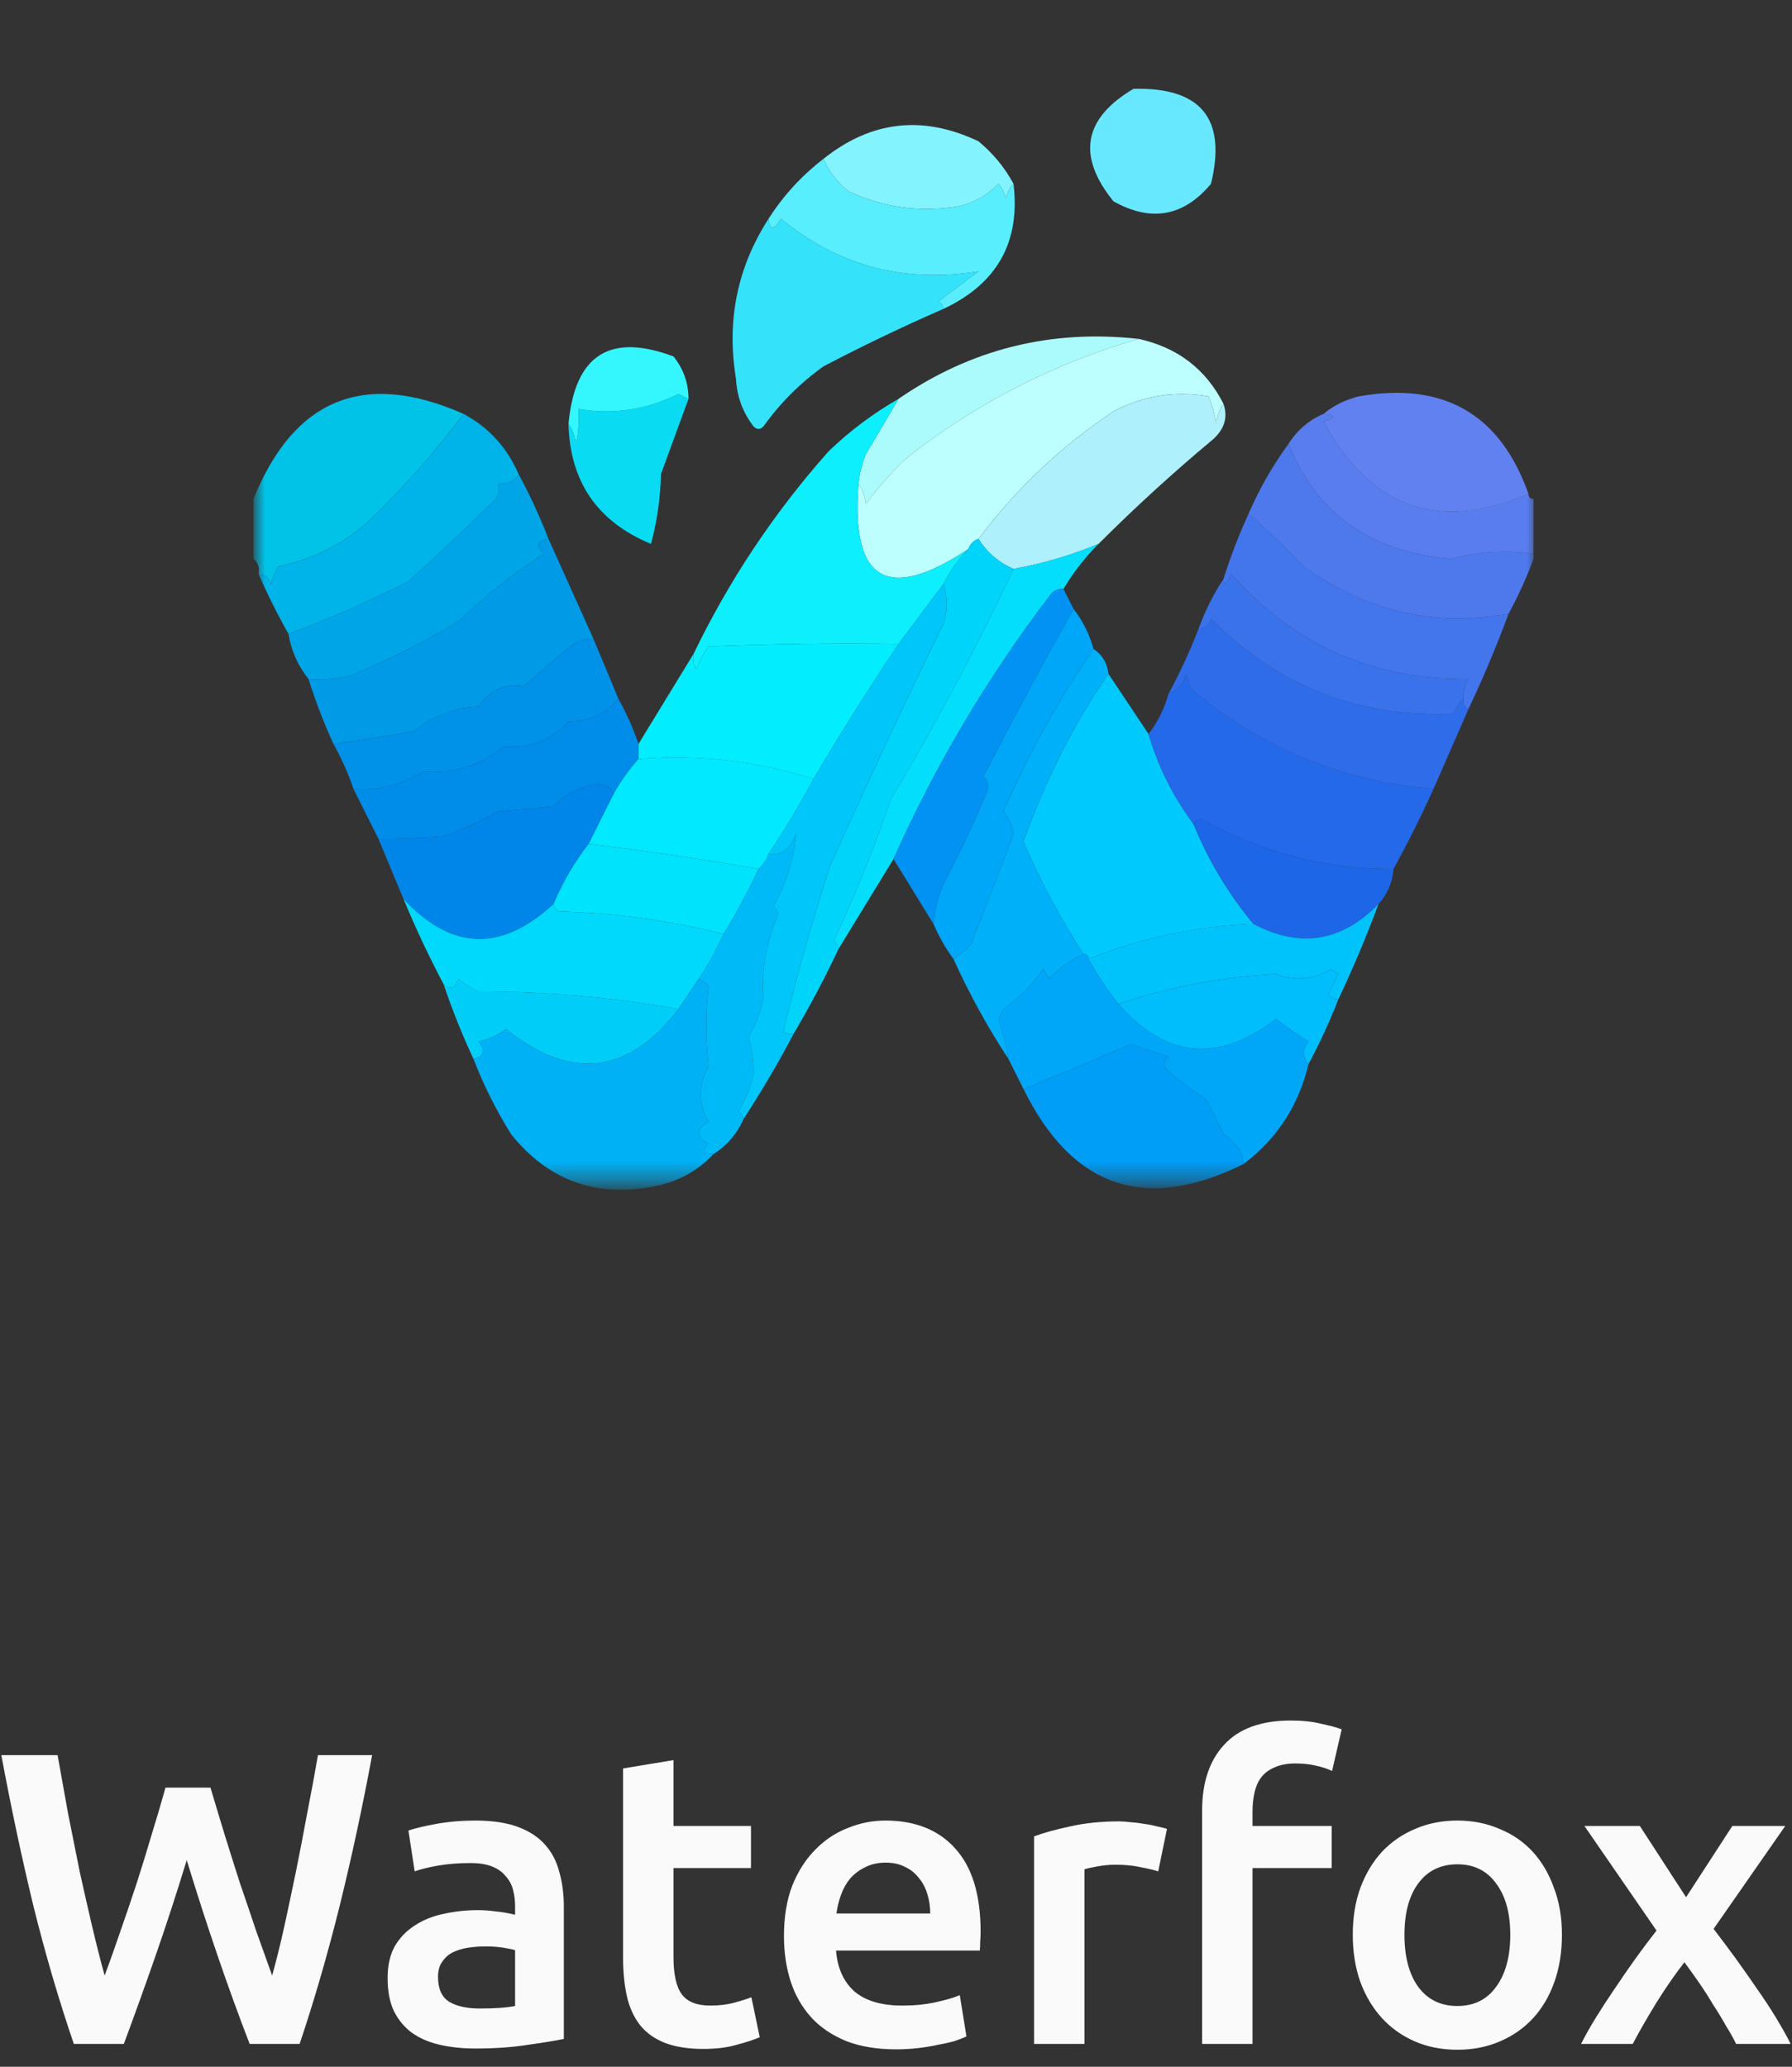
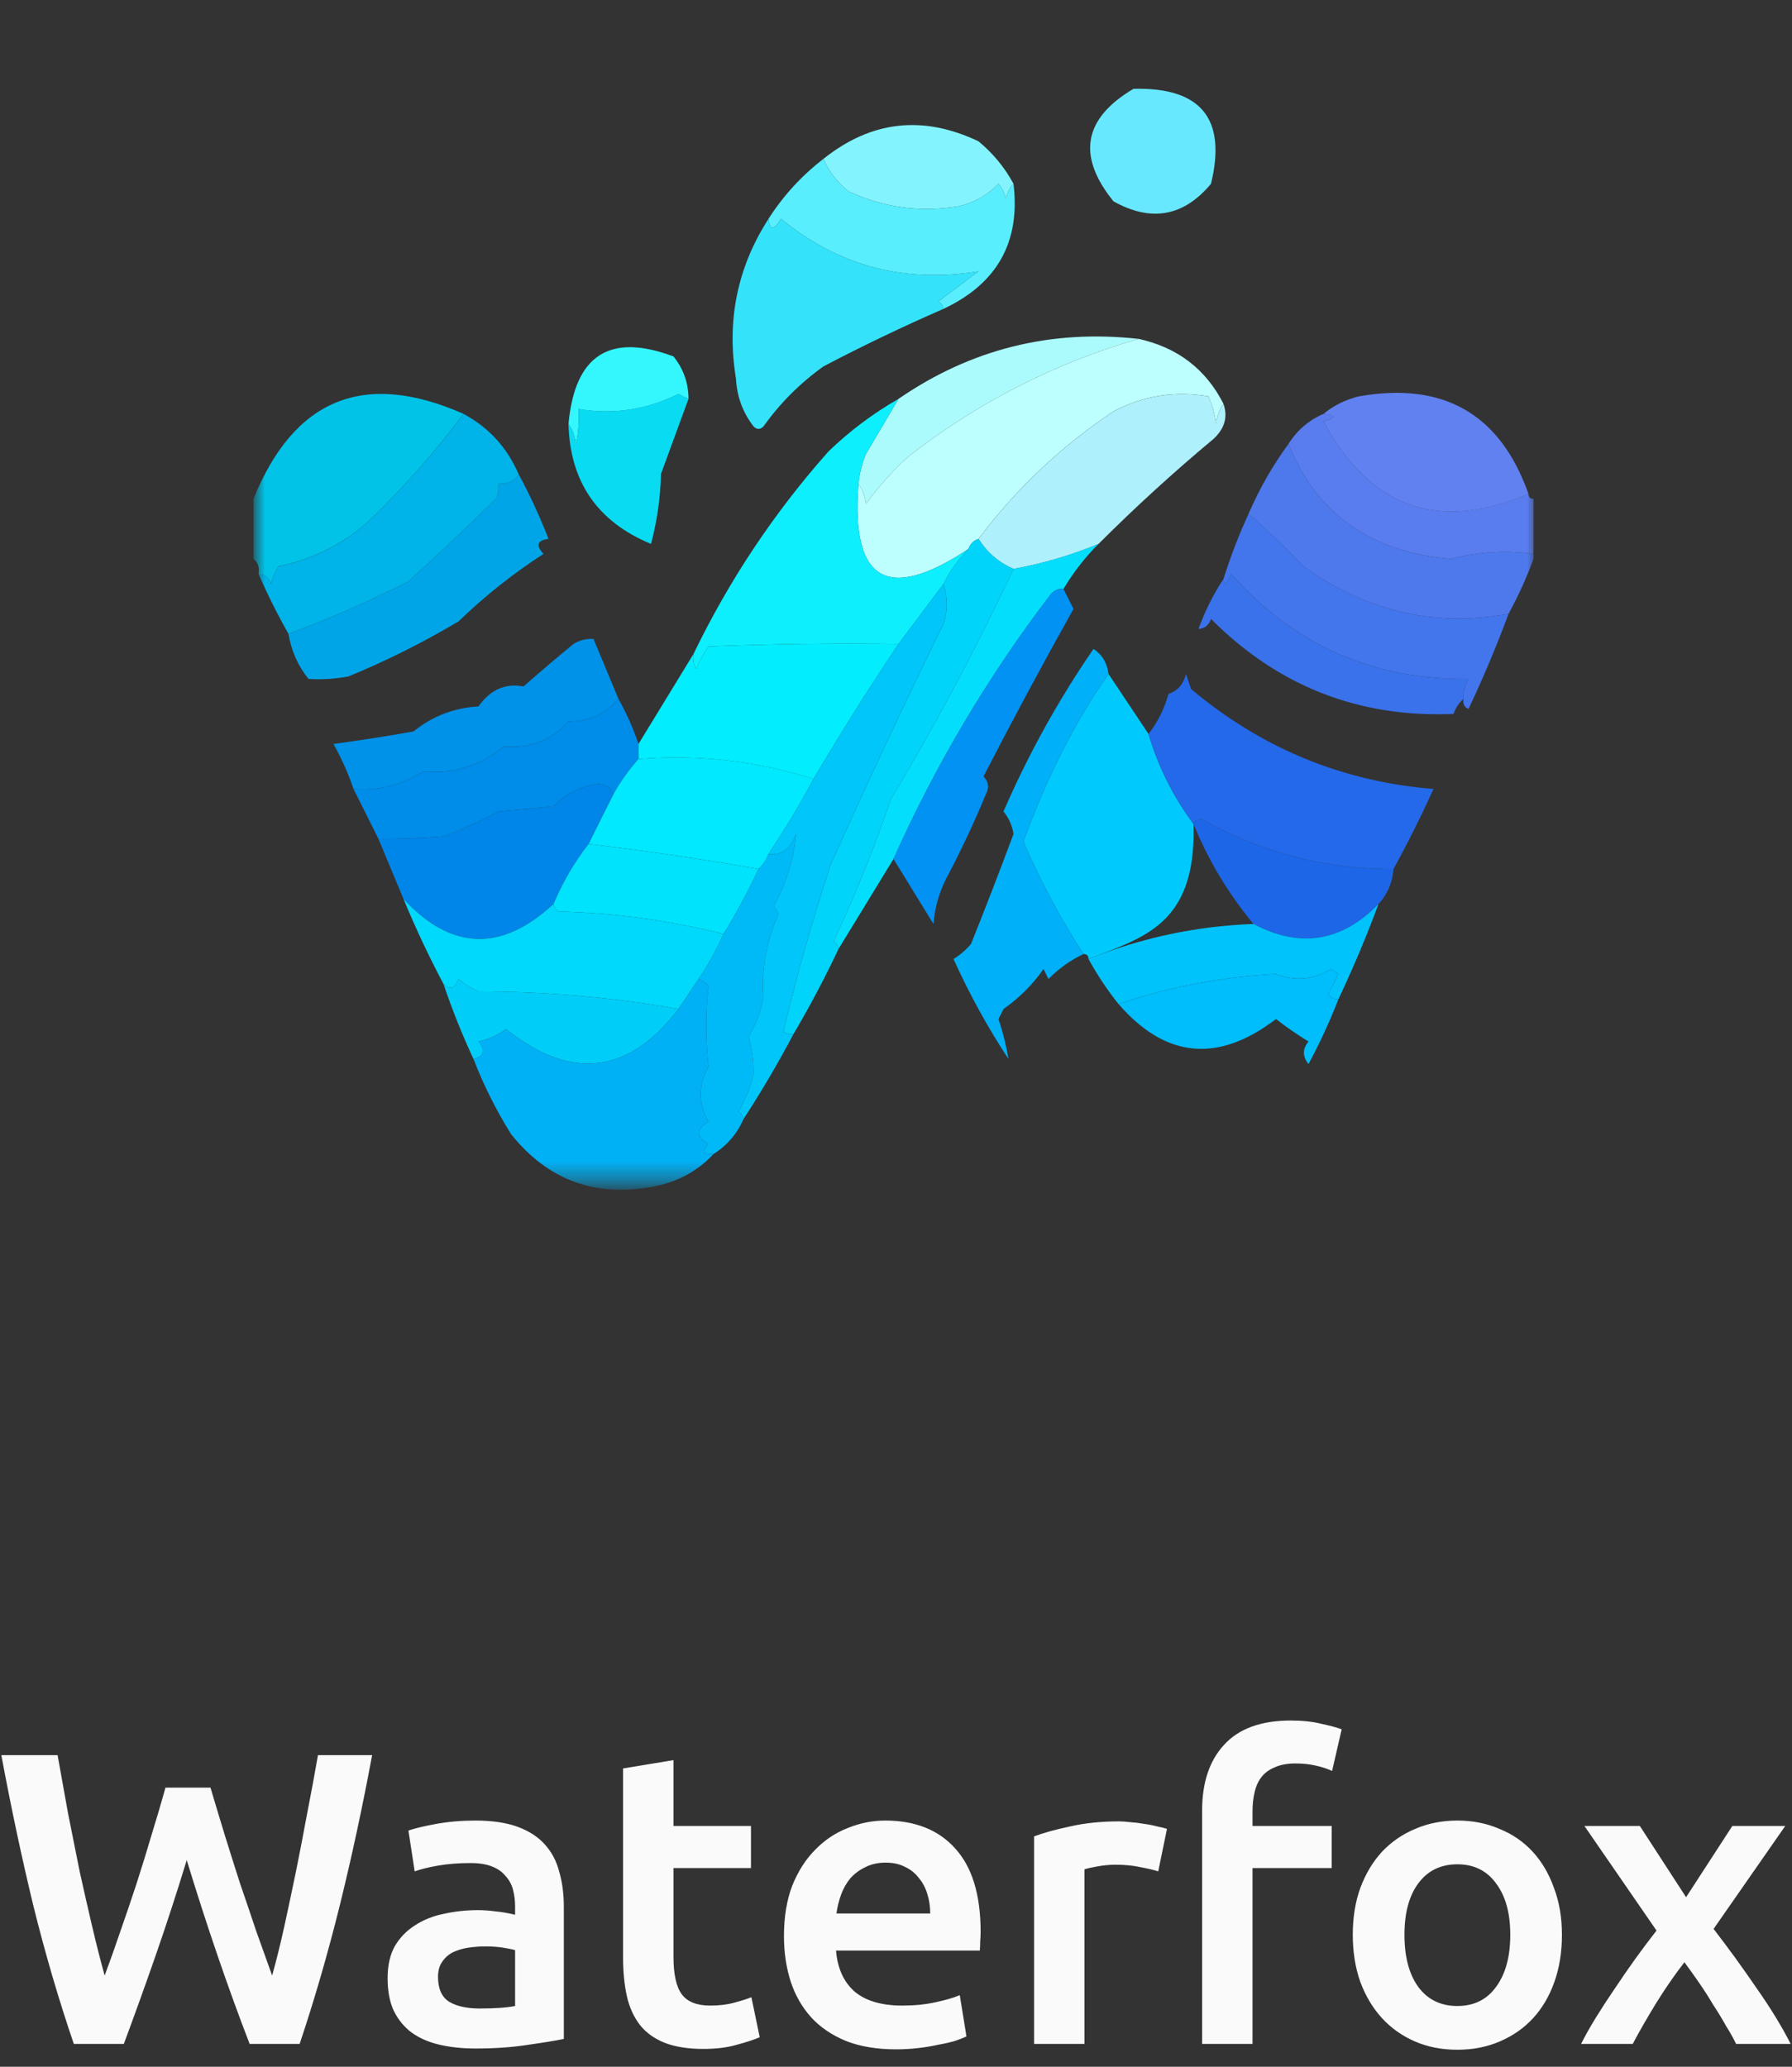
<svg xmlns="http://www.w3.org/2000/svg" width="98" height="113" viewBox="0 0 98 113" fill="none">
  <rect x="0" y="0" width="98" height="113" fill="#333333" stroke="none" />
  <mask id="mask0_9008_117274" style="mask-type:luminance" maskUnits="userSpaceOnUse" x="14" y="0" width="70" height="65">
    <path d="M84 0.07H14V64.602H84V0.07Z" fill="white" />
  </mask>
  <g mask="url(#mask0_9008_117274)">
    <path opacity="0.993" fill-rule="evenodd" clip-rule="evenodd" d="M55.426 10.051C55.216 10.259 55.079 10.533 55.016 10.871C54.947 10.564 54.811 10.29 54.605 10.051C54 10.673 53.271 11.083 52.418 11.281C50.321 11.627 48.316 11.353 46.402 10.461C45.789 9.977 45.334 9.384 45.035 8.684C47.648 6.599 50.473 6.28 53.512 7.727C54.311 8.387 54.949 9.162 55.426 10.051Z" fill="#84F5FE" />
    <path fill-rule="evenodd" clip-rule="evenodd" d="M61.988 4.856C65.68 4.763 67.093 6.495 66.226 10.051C64.729 11.839 62.952 12.158 60.894 11.008C58.883 8.528 59.248 6.477 61.988 4.856Z" fill="#68E8FE" />
    <path fill-rule="evenodd" clip-rule="evenodd" d="M45.035 8.684C45.334 9.384 45.789 9.977 46.402 10.461C48.316 11.353 50.321 11.627 52.418 11.281C53.271 11.083 54 10.672 54.605 10.051C54.811 10.29 54.947 10.564 55.016 10.871C55.079 10.533 55.216 10.259 55.426 10.051C55.811 13.228 54.535 15.507 51.598 16.887C51.567 16.718 51.476 16.581 51.324 16.477C52.053 15.93 52.782 15.383 53.512 14.836C49.465 15.504 45.864 14.547 42.711 11.965C42.33 12.605 42.102 12.605 42.027 11.965C42.836 10.7 43.839 9.606 45.035 8.684Z" fill="#58EEFE" />
    <path opacity="0.974" fill-rule="evenodd" clip-rule="evenodd" d="M42.028 11.965C42.103 12.605 42.331 12.605 42.711 11.965C45.865 14.547 49.465 15.504 53.512 14.836C52.783 15.383 52.054 15.93 51.324 16.477C51.476 16.581 51.568 16.718 51.598 16.887C49.374 17.856 47.186 18.904 45.035 20.031C43.759 20.943 42.665 22.037 41.754 23.312C41.572 23.495 41.39 23.495 41.207 23.312C40.62 22.548 40.301 21.683 40.25 20.715C39.725 17.536 40.317 14.619 42.028 11.965Z" fill="#35E8FF" />
    <path opacity="0.986" fill-rule="evenodd" clip-rule="evenodd" d="M62.262 18.528C57.66 19.864 53.468 22.006 49.684 24.953C48.813 25.742 48.038 26.608 47.359 27.551C47.302 27.125 47.165 26.76 46.949 26.457C47 25.893 47.137 25.346 47.359 24.817C47.958 23.799 48.551 22.796 49.137 21.809C53.086 19.09 57.461 17.996 62.262 18.528Z" fill="#ACFDFE" />
    <path opacity="0.997" fill-rule="evenodd" clip-rule="evenodd" d="M62.262 18.527C64.397 18.997 65.947 20.182 66.91 22.082C66.694 22.385 66.558 22.75 66.5 23.176C66.431 22.647 66.295 22.146 66.09 21.672C64.264 21.357 62.532 21.631 60.895 22.492C58.035 24.395 55.574 26.719 53.512 29.465C53.238 29.556 53.056 29.738 52.965 30.012C48.532 32.963 46.527 31.778 46.949 26.457C47.165 26.76 47.302 27.125 47.359 27.551C48.038 26.608 48.813 25.742 49.684 24.953C53.468 22.006 57.66 19.864 62.262 18.527Z" fill="#BDFEFE" />
    <path fill-rule="evenodd" clip-rule="evenodd" d="M37.652 21.813C37.475 21.73 37.292 21.639 37.105 21.54C35.359 22.408 33.536 22.682 31.637 22.36C31.681 23.005 31.636 23.643 31.5 24.274C31.442 23.848 31.306 23.484 31.09 23.18C31.433 19.411 33.347 18.18 36.832 19.489C37.378 20.17 37.651 20.945 37.652 21.813Z" fill="#34F6FD" />
    <path fill-rule="evenodd" clip-rule="evenodd" d="M25.348 22.627C23.808 24.692 22.076 26.652 20.152 28.505C18.738 29.76 17.097 30.58 15.23 30.966C15.042 31.258 14.905 31.577 14.82 31.923C14.706 31.58 14.478 31.398 14.137 31.377C14.202 31.024 14.111 30.75 13.863 30.556C13.863 29.463 13.863 28.369 13.863 27.275C16.093 21.785 19.922 20.236 25.348 22.627Z" fill="#01C3E8" />
    <path opacity="0.999" fill-rule="evenodd" clip-rule="evenodd" d="M83.59 27.007C78.669 29.106 74.932 27.785 72.379 23.042C73.089 22.829 73.089 22.693 72.379 22.632C72.924 22.177 73.562 21.858 74.293 21.675C78.941 20.852 82.04 22.63 83.59 27.007Z" fill="#6281F0" />
    <path fill-rule="evenodd" clip-rule="evenodd" d="M66.91 22.085C67.156 22.795 66.974 23.433 66.363 23.999C64.18 25.818 62.083 27.732 60.074 29.741C58.574 30.362 57.025 30.818 55.426 31.108C54.618 30.756 53.98 30.209 53.512 29.468C55.574 26.722 58.035 24.398 60.895 22.495C62.532 21.633 64.264 21.36 66.09 21.674C66.295 22.148 66.431 22.65 66.5 23.178C66.558 22.752 66.694 22.388 66.91 22.085Z" fill="#AEF0FC" />
    <path opacity="0.992" fill-rule="evenodd" clip-rule="evenodd" d="M72.379 22.629C73.089 22.689 73.089 22.826 72.379 23.039C74.931 27.781 78.668 29.103 83.59 27.004C83.59 27.186 83.681 27.277 83.863 27.277C83.863 28.28 83.863 29.282 83.863 30.285C82.368 30.073 80.864 30.165 79.352 30.559C74.952 30.185 71.99 28.089 70.465 24.269C70.94 23.52 71.579 22.973 72.379 22.629Z" fill="#5A7EEF" />
    <path opacity="0.995" fill-rule="evenodd" clip-rule="evenodd" d="M25.348 22.629C26.724 23.368 27.727 24.461 28.355 25.91C28.21 26.264 27.846 26.447 27.262 26.457C27.303 26.745 27.257 27.018 27.125 27.277C25.563 28.796 23.968 30.3 22.34 31.789C20.23 32.863 18.043 33.82 15.777 34.66C15.182 33.611 14.635 32.517 14.137 31.379C14.478 31.4 14.706 31.582 14.82 31.926C14.905 31.58 15.042 31.26 15.23 30.969C17.097 30.582 18.738 29.762 20.152 28.508C22.076 26.654 23.808 24.695 25.348 22.629Z" fill="#00B4E9" />
    <path opacity="0.941" fill-rule="evenodd" clip-rule="evenodd" d="M37.652 21.809C37.155 23.17 36.654 24.537 36.148 25.91C36.116 27.218 35.934 28.494 35.602 29.738C32.673 28.529 31.169 26.341 31.09 23.176C31.306 23.479 31.442 23.843 31.5 24.27C31.636 23.638 31.681 23 31.637 22.355C33.536 22.677 35.359 22.404 37.105 21.535C37.292 21.634 37.475 21.726 37.652 21.809Z" fill="#07E5FE" />
    <path opacity="0.996" fill-rule="evenodd" clip-rule="evenodd" d="M70.465 24.27C71.99 28.089 74.952 30.185 79.352 30.559C80.864 30.165 82.368 30.073 83.863 30.285C83.863 30.376 83.863 30.468 83.863 30.559C83.484 31.591 83.028 32.593 82.496 33.566C78.455 34.297 74.718 33.431 71.285 30.969C70.305 29.94 69.302 28.983 68.277 28.098C68.872 26.723 69.602 25.447 70.465 24.27Z" fill="#4F7AEE" />
    <path opacity="0.99" fill-rule="evenodd" clip-rule="evenodd" d="M28.355 25.91C28.977 27.062 29.524 28.247 29.996 29.465C29.379 29.54 29.287 29.814 29.723 30.285C28.051 31.365 26.501 32.596 25.074 33.977C23.145 35.123 21.14 36.126 19.059 36.984C18.335 37.12 17.606 37.166 16.871 37.121C16.299 36.413 15.934 35.593 15.777 34.66C18.043 33.821 20.23 32.864 22.34 31.789C23.968 30.3 25.563 28.796 27.125 27.277C27.257 27.018 27.303 26.745 27.262 26.457C27.846 26.447 28.21 26.264 28.355 25.91Z" fill="#00A7E9" />
    <path opacity="0.994" fill-rule="evenodd" clip-rule="evenodd" d="M49.138 21.809C48.552 22.796 47.96 23.799 47.361 24.816C47.138 25.346 47.002 25.893 46.951 26.457C46.528 31.778 48.533 32.963 52.966 30.012C52.404 30.574 51.949 31.212 51.599 31.926C50.782 33.009 49.962 34.103 49.138 35.207C45.673 35.161 42.21 35.207 38.747 35.344C38.485 35.732 38.257 36.142 38.064 36.574C37.932 36.315 37.886 36.042 37.927 35.754C39.877 31.717 42.337 28.026 45.31 24.68C46.475 23.558 47.751 22.601 49.138 21.809Z" fill="#0EF0FE" />
    <path fill-rule="evenodd" clip-rule="evenodd" d="M68.279 28.098C69.304 28.983 70.306 29.94 71.286 30.969C74.72 33.431 78.456 34.297 82.497 33.566C81.843 35.331 81.114 37.063 80.31 38.762C80.081 38.668 79.989 38.486 80.036 38.215C80.015 37.824 80.106 37.459 80.31 37.121C75.09 37.176 70.76 35.262 67.322 31.379C67.231 31.561 67.139 31.744 67.048 31.926C66.939 31.863 66.894 31.772 66.911 31.652C67.291 30.437 67.747 29.252 68.279 28.098Z" fill="#4375ED" />
    <path opacity="0.992" fill-rule="evenodd" clip-rule="evenodd" d="M53.512 29.465C53.98 30.207 54.618 30.753 55.426 31.105C53.421 35.386 51.188 39.579 48.727 43.684C47.825 46.33 46.776 48.928 45.582 51.477C45.734 51.581 45.825 51.718 45.855 51.887C45.108 53.472 44.288 55.022 43.395 56.535C43.193 56.571 43.01 56.525 42.848 56.398C43.574 53.32 44.44 50.267 45.445 47.238C47.416 42.835 49.466 38.46 51.598 34.113C51.839 33.42 51.839 32.691 51.598 31.926C51.947 31.212 52.403 30.574 52.965 30.012C53.056 29.738 53.238 29.556 53.512 29.465Z" fill="#02D5FC" />
    <path fill-rule="evenodd" clip-rule="evenodd" d="M60.074 29.738C59.332 30.48 58.694 31.301 58.16 32.199C57.888 32.176 57.66 32.267 57.477 32.473C54.043 36.969 51.172 41.8 48.863 46.965C47.861 48.605 46.858 50.246 45.855 51.887C45.825 51.718 45.734 51.581 45.582 51.477C46.776 48.928 47.825 46.33 48.727 43.684C51.188 39.579 53.421 35.386 55.426 31.105C57.025 30.815 58.574 30.36 60.074 29.738Z" fill="#04DEFD" />
    <path fill-rule="evenodd" clip-rule="evenodd" d="M80.035 38.215C79.791 38.423 79.609 38.696 79.488 39.035C74.313 39.251 69.892 37.519 66.227 33.84C66.112 34.183 65.885 34.366 65.543 34.387C65.898 33.407 66.353 32.496 66.91 31.652C66.892 31.772 66.938 31.863 67.047 31.926C67.138 31.743 67.229 31.561 67.32 31.379C70.759 35.262 75.088 37.176 80.309 37.121C80.105 37.459 80.013 37.824 80.035 38.215Z" fill="#3A72EB" />
-     <path opacity="0.991" fill-rule="evenodd" clip-rule="evenodd" d="M29.996 29.465C30.816 31.288 31.637 33.111 32.457 34.934C32.066 34.912 31.701 35.003 31.363 35.207C30.45 35.958 29.538 36.732 28.629 37.531C27.632 37.343 26.812 37.707 26.168 38.625C24.834 38.699 23.649 39.155 22.613 39.992C21.155 40.251 19.697 40.479 18.238 40.676C17.707 39.521 17.251 38.336 16.871 37.121C17.606 37.166 18.335 37.12 19.059 36.984C21.14 36.126 23.145 35.123 25.074 33.977C26.501 32.596 28.051 31.365 29.723 30.285C29.287 29.814 29.379 29.54 29.996 29.465Z" fill="#009BE9" />
    <path opacity="0.993" fill-rule="evenodd" clip-rule="evenodd" d="M32.457 34.934C32.912 36.026 33.368 37.12 33.824 38.215C33.138 39.047 32.226 39.457 31.09 39.445C30.151 40.489 28.966 40.945 27.535 40.812C26.288 41.871 24.83 42.327 23.16 42.179C21.943 42.938 20.667 43.258 19.332 43.137C19.042 42.283 18.677 41.463 18.238 40.676C19.697 40.479 21.155 40.251 22.613 39.992C23.649 39.155 24.834 38.699 26.168 38.625C26.812 37.707 27.632 37.343 28.629 37.531C29.538 36.732 30.45 35.958 31.363 35.207C31.701 35.003 32.066 34.912 32.457 34.934Z" fill="#0092E9" />
    <path opacity="0.993" fill-rule="evenodd" clip-rule="evenodd" d="M49.137 35.208C47.519 37.623 45.969 40.084 44.488 42.591C41.383 41.603 38.193 41.238 34.918 41.497C34.918 41.224 34.918 40.95 34.918 40.677C35.92 39.036 36.923 37.395 37.926 35.755C37.885 36.043 37.931 36.316 38.062 36.575C38.256 36.143 38.483 35.733 38.746 35.345C42.208 35.208 45.672 35.162 49.137 35.208Z" fill="#03EEFE" />
-     <path opacity="0.995" fill-rule="evenodd" clip-rule="evenodd" d="M80.035 38.215C79.988 38.486 80.079 38.668 80.309 38.762C79.671 40.219 79.033 41.677 78.394 43.137C73.407 42.734 68.987 40.911 65.133 37.668C65.042 37.395 64.951 37.121 64.859 36.848C64.723 37.407 64.404 37.771 63.902 37.941C64.524 36.789 65.071 35.604 65.543 34.387C65.885 34.366 66.112 34.183 66.227 33.84C69.892 37.519 74.313 39.251 79.488 39.035C79.609 38.696 79.791 38.423 80.035 38.215Z" fill="#306DEA" />
    <path opacity="0.997" fill-rule="evenodd" clip-rule="evenodd" d="M33.824 38.215C34.263 39.002 34.628 39.822 34.918 40.676C34.918 40.949 34.918 41.223 34.918 41.496C34.395 42.086 33.94 42.724 33.551 43.41C33.422 43.084 33.149 42.902 32.73 42.863C31.764 42.982 30.943 43.392 30.27 44.094C29.267 44.185 28.264 44.276 27.262 44.367C26.3 44.893 25.297 45.349 24.254 45.734C23.014 45.826 21.829 45.871 20.699 45.871C20.252 44.977 19.797 44.066 19.332 43.137C20.667 43.258 21.943 42.938 23.16 42.18C24.83 42.327 26.288 41.871 27.535 40.812C28.966 40.945 30.151 40.49 31.09 39.445C32.226 39.457 33.138 39.047 33.824 38.215Z" fill="#008CE9" />
-     <path fill-rule="evenodd" clip-rule="evenodd" d="M60.621 36.848C61.35 37.941 62.079 39.035 62.809 40.129C63.338 41.917 64.158 43.557 65.269 45.051C66.085 47.047 67.179 48.87 68.551 50.52C65.445 50.63 62.438 51.269 59.527 52.434C59.527 52.251 59.436 52.16 59.254 52.16C57.979 50.2 56.885 48.149 55.973 46.008C57.21 42.573 58.759 39.52 60.621 36.848Z" fill="#00CAFD" />
+     <path fill-rule="evenodd" clip-rule="evenodd" d="M60.621 36.848C61.35 37.941 62.079 39.035 62.809 40.129C63.338 41.917 64.158 43.557 65.269 45.051C65.445 50.63 62.438 51.269 59.527 52.434C59.527 52.251 59.436 52.16 59.254 52.16C57.979 50.2 56.885 48.149 55.973 46.008C57.21 42.573 58.759 39.52 60.621 36.848Z" fill="#00CAFD" />
    <path fill-rule="evenodd" clip-rule="evenodd" d="M58.16 32.2C58.342 32.564 58.525 32.929 58.707 33.293C57.019 36.308 55.378 39.361 53.785 42.453C54.063 42.74 54.109 43.059 53.922 43.41C53.263 45.001 52.534 46.551 51.734 48.059C51.343 48.839 51.116 49.659 51.051 50.52C50.321 49.335 49.592 48.15 48.863 46.965C51.172 41.8 54.043 36.97 57.476 32.473C57.66 32.267 57.888 32.176 58.16 32.2Z" fill="#0192F3" />
    <path fill-rule="evenodd" clip-rule="evenodd" d="M78.394 43.137C77.714 44.639 76.985 46.097 76.207 47.512C72.494 47.529 68.985 46.617 65.68 44.777C65.47 44.797 65.334 44.888 65.269 45.051C64.158 43.557 63.338 41.917 62.809 40.129C63.312 39.487 63.676 38.758 63.902 37.941C64.404 37.771 64.723 37.407 64.859 36.848C64.95 37.121 65.042 37.395 65.133 37.668C68.987 40.911 73.407 42.734 78.394 43.137Z" fill="#2469E9" />
    <path fill-rule="evenodd" clip-rule="evenodd" d="M44.488 42.589C43.737 44.002 42.916 45.369 42.027 46.691C41.909 47.021 41.727 47.295 41.48 47.511C38.358 46.962 35.259 46.506 32.184 46.144C32.631 45.237 33.087 44.325 33.551 43.409C33.939 42.723 34.395 42.085 34.918 41.495C38.193 41.237 41.383 41.601 44.488 42.589Z" fill="#00E9FE" />
    <path opacity="0.997" fill-rule="evenodd" clip-rule="evenodd" d="M33.551 43.41C33.087 44.326 32.631 45.237 32.184 46.144C31.409 47.146 30.77 48.24 30.27 49.426C27.419 52.064 24.684 51.973 22.066 49.152C21.611 48.06 21.155 46.966 20.699 45.871C21.829 45.871 23.014 45.826 24.254 45.734C25.297 45.349 26.3 44.893 27.262 44.367C28.264 44.276 29.267 44.185 30.27 44.094C30.943 43.392 31.764 42.982 32.73 42.863C33.149 42.902 33.422 43.084 33.551 43.41Z" fill="#0086E8" />
-     <path fill-rule="evenodd" clip-rule="evenodd" d="M58.707 33.293C59.21 33.935 59.575 34.664 59.801 35.48C57.88 38.271 56.24 41.234 54.879 44.367C55.172 44.726 55.355 45.136 55.426 45.598C54.681 47.603 53.906 49.608 53.101 51.613C52.817 51.944 52.498 52.218 52.144 52.434C51.715 51.85 51.35 51.212 51.051 50.52C51.116 49.659 51.343 48.839 51.734 48.059C52.534 46.551 53.263 45.001 53.922 43.41C54.109 43.059 54.063 42.74 53.785 42.453C55.378 39.361 57.019 36.307 58.707 33.293Z" fill="#00A6F7" />
    <path opacity="0.996" fill-rule="evenodd" clip-rule="evenodd" d="M76.207 47.512C76.15 48.261 75.877 48.899 75.387 49.426C73.376 51.495 71.097 51.86 68.551 50.52C67.179 48.87 66.085 47.047 65.269 45.051C65.334 44.888 65.471 44.797 65.68 44.777C68.985 46.617 72.494 47.529 76.207 47.512Z" fill="#1D67E8" />
    <path opacity="0.989" fill-rule="evenodd" clip-rule="evenodd" d="M59.801 35.48C60.279 35.797 60.553 36.253 60.621 36.848C58.759 39.52 57.21 42.573 55.973 46.008C56.885 48.149 57.979 50.2 59.254 52.16C58.539 52.5 57.901 52.956 57.34 53.527C57.249 53.345 57.157 53.163 57.066 52.98C56.481 53.827 55.752 54.556 54.879 55.168C54.788 55.35 54.697 55.532 54.605 55.715C54.846 56.434 55.028 57.163 55.152 57.902C54.012 56.169 53.009 54.346 52.145 52.434C52.498 52.218 52.818 51.944 53.102 51.613C53.906 49.608 54.681 47.603 55.426 45.598C55.355 45.136 55.172 44.726 54.879 44.367C56.24 41.234 57.88 38.271 59.801 35.48Z" fill="#00B2FA" />
    <path fill-rule="evenodd" clip-rule="evenodd" d="M32.184 46.145C35.259 46.507 38.358 46.963 41.48 47.512C40.915 48.733 40.277 49.918 39.566 51.066C36.618 50.322 33.61 49.912 30.543 49.836C30.391 49.731 30.3 49.594 30.27 49.426C30.77 48.24 31.409 47.147 32.184 46.145Z" fill="#00E3FC" />
    <path fill-rule="evenodd" clip-rule="evenodd" d="M40.66 61.184C40.31 61.989 39.763 62.628 39.02 63.098C38.432 63.128 38.341 62.946 38.746 62.551C38.05 62.158 38.05 61.748 38.746 61.32C38.175 60.344 38.175 59.342 38.746 58.312C38.582 56.782 38.582 55.323 38.746 53.938C38.597 53.742 38.415 53.605 38.199 53.527C38.724 52.751 39.18 51.931 39.566 51.066C40.277 49.918 40.915 48.733 41.481 47.512C41.727 47.296 41.909 47.022 42.027 46.691C42.729 46.786 43.23 46.421 43.531 45.598C43.402 46.989 42.992 48.31 42.301 49.562C42.426 49.676 42.517 49.812 42.574 49.973C41.919 51.446 41.645 52.95 41.754 54.484C41.624 55.277 41.35 56.006 40.934 56.672C41.137 57.375 41.229 58.059 41.207 58.723C41.037 59.452 40.763 60.136 40.387 60.773C40.539 60.878 40.63 61.015 40.66 61.184Z" fill="#00BAF7" />
    <path fill-rule="evenodd" clip-rule="evenodd" d="M51.598 31.926C51.839 32.691 51.839 33.42 51.598 34.113C49.466 38.46 47.416 42.835 45.445 47.238C44.44 50.267 43.574 53.32 42.848 56.398C43.01 56.525 43.193 56.571 43.395 56.535C42.548 58.139 41.637 59.689 40.66 61.184C40.63 61.015 40.539 60.878 40.387 60.773C40.763 60.136 41.037 59.452 41.207 58.723C41.229 58.058 41.137 57.375 40.934 56.672C41.35 56.006 41.624 55.277 41.754 54.484C41.645 52.95 41.919 51.446 42.574 49.973C42.517 49.812 42.426 49.676 42.301 49.562C42.992 48.31 43.402 46.989 43.531 45.598C43.23 46.421 42.729 46.786 42.027 46.691C42.917 45.37 43.737 44.002 44.488 42.59C45.97 40.083 47.519 37.622 49.137 35.207C49.96 34.103 50.781 33.009 51.598 31.926Z" fill="#00C6F9" />
    <path opacity="0.995" fill-rule="evenodd" clip-rule="evenodd" d="M75.387 49.426C74.734 51.187 74.005 52.919 73.199 54.621C72.96 54.657 72.777 54.566 72.652 54.348C72.835 53.983 73.017 53.618 73.199 53.254C73.062 53.163 72.926 53.071 72.789 52.98C71.834 53.567 70.831 53.658 69.781 53.254C66.837 53.403 63.966 53.95 61.168 54.894C60.557 54.131 60.01 53.311 59.527 52.434C62.438 51.268 65.445 50.63 68.551 50.519C71.097 51.86 73.376 51.495 75.387 49.426Z" fill="#01C4FD" />
    <path fill-rule="evenodd" clip-rule="evenodd" d="M22.066 49.152C24.684 51.973 27.419 52.064 30.27 49.426C30.3 49.594 30.391 49.731 30.543 49.836C33.61 49.912 36.618 50.322 39.566 51.066C39.18 51.931 38.724 52.751 38.199 53.527C37.835 54.074 37.47 54.621 37.105 55.168C33.495 54.529 29.85 54.21 26.168 54.211C25.767 54.037 25.402 53.809 25.074 53.527C24.879 54.056 24.606 54.148 24.254 53.801C23.459 52.302 22.73 50.752 22.066 49.152Z" fill="#00D9FC" />
    <path opacity="0.997" fill-rule="evenodd" clip-rule="evenodd" d="M73.199 54.621C72.718 55.856 72.171 57.041 71.559 58.176C71.223 57.763 71.223 57.353 71.559 56.945C70.942 56.569 70.35 56.159 69.781 55.715C66.614 58.137 63.743 57.864 61.168 54.895C63.966 53.95 66.837 53.403 69.781 53.254C70.831 53.658 71.834 53.567 72.789 52.98C72.926 53.072 73.062 53.163 73.199 53.254C73.017 53.618 72.835 53.983 72.652 54.348C72.777 54.566 72.96 54.657 73.199 54.621Z" fill="#00BDFC" />
    <path opacity="0.987" fill-rule="evenodd" clip-rule="evenodd" d="M37.105 55.168C34.373 58.741 31.229 59.106 27.672 56.262C27.226 56.593 26.725 56.821 26.168 56.945C26.574 57.425 26.483 57.745 25.895 57.902C25.272 56.566 24.725 55.199 24.254 53.801C24.606 54.148 24.879 54.056 25.074 53.527C25.402 53.809 25.767 54.037 26.168 54.211C29.85 54.21 33.495 54.529 37.105 55.168Z" fill="#00CFFA" />
    <path opacity="0.996" fill-rule="evenodd" clip-rule="evenodd" d="M38.199 53.527C38.415 53.605 38.597 53.742 38.746 53.938C38.582 55.323 38.582 56.782 38.746 58.312C38.175 59.342 38.175 60.344 38.746 61.32C38.05 61.748 38.05 62.158 38.746 62.551C38.341 62.946 38.432 63.128 39.02 63.098C38.141 64.039 37.047 64.631 35.738 64.875C32.556 65.481 29.958 64.525 27.945 62.004C27.131 60.698 26.447 59.331 25.895 57.902C26.483 57.745 26.574 57.425 26.168 56.945C26.725 56.821 27.226 56.593 27.672 56.262C31.229 59.106 34.373 58.741 37.105 55.168C37.47 54.621 37.835 54.074 38.199 53.527Z" fill="#01B2F6" />
-     <path fill-rule="evenodd" clip-rule="evenodd" d="M59.254 52.16C59.436 52.16 59.527 52.251 59.527 52.434C60.01 53.311 60.557 54.131 61.168 54.895C63.743 57.864 66.614 58.137 69.781 55.715C70.35 56.159 70.942 56.569 71.559 56.945C71.223 57.353 71.223 57.763 71.559 58.176C71.026 60.437 69.841 62.26 68.004 63.645C67.963 63.019 67.599 62.472 66.91 62.004C66.593 61.368 66.273 60.73 65.953 60.09C65.175 59.609 64.446 59.062 63.766 58.449C63.597 58.19 63.642 57.962 63.902 57.766C63.204 57.557 62.521 57.33 61.852 57.082C59.905 57.928 57.946 58.749 55.973 59.543C55.699 58.996 55.426 58.449 55.152 57.902C55.028 57.163 54.846 56.434 54.605 55.715C54.697 55.532 54.788 55.35 54.879 55.168C55.752 54.556 56.481 53.827 57.066 52.98C57.157 53.163 57.249 53.345 57.34 53.527C57.901 52.956 58.539 52.5 59.254 52.16Z" fill="#00A7F9" />
-     <path opacity="0.999" fill-rule="evenodd" clip-rule="evenodd" d="M68.004 63.645C62.644 66.314 58.633 64.946 55.973 59.543C57.946 58.749 59.905 57.928 61.852 57.082C62.521 57.33 63.204 57.557 63.902 57.766C63.642 57.962 63.597 58.19 63.766 58.449C64.446 59.062 65.175 59.609 65.953 60.09C66.273 60.73 66.593 61.368 66.91 62.004C67.599 62.472 67.963 63.019 68.004 63.645Z" fill="#009EF7" />
  </g>
  <path d="M11.511 97.739C11.754 98.559 12.012 99.417 12.286 100.313C12.559 101.194 12.84 102.083 13.129 102.979C13.432 103.86 13.729 104.734 14.017 105.599C14.321 106.45 14.61 107.255 14.883 108.015C15.111 107.194 15.331 106.306 15.544 105.349C15.756 104.377 15.969 103.374 16.182 102.341C16.394 101.293 16.599 100.23 16.797 99.151C17.009 98.073 17.207 97.01 17.389 95.962H20.351C19.82 98.817 19.227 101.567 18.574 104.21C17.921 106.837 17.192 109.351 16.387 111.751H13.652C12.468 108.683 11.321 105.334 10.212 101.703C9.65 103.541 9.08 105.288 8.503 106.944C7.926 108.599 7.349 110.202 6.772 111.751H4.037C3.217 109.351 2.48 106.837 1.827 104.21C1.189 101.567 0.604 98.817 0.073 95.962H3.149C3.331 96.994 3.521 98.05 3.718 99.129C3.931 100.207 4.144 101.27 4.356 102.318C4.584 103.351 4.812 104.354 5.04 105.326C5.268 106.298 5.496 107.194 5.723 108.015C6.012 107.24 6.301 106.427 6.589 105.577C6.893 104.711 7.189 103.837 7.478 102.956C7.766 102.06 8.04 101.172 8.298 100.291C8.572 99.41 8.822 98.559 9.05 97.739H11.511ZM26.232 109.815C27.083 109.815 27.729 109.769 28.169 109.678V106.625C28.017 106.579 27.797 106.534 27.508 106.488C27.22 106.443 26.901 106.42 26.551 106.42C26.247 106.42 25.936 106.443 25.617 106.488C25.313 106.534 25.032 106.617 24.774 106.739C24.531 106.86 24.334 107.035 24.182 107.263C24.03 107.475 23.954 107.749 23.954 108.083C23.954 108.736 24.159 109.192 24.569 109.45C24.979 109.693 25.534 109.815 26.232 109.815ZM26.004 99.539C26.916 99.539 27.683 99.653 28.306 99.88C28.928 100.108 29.422 100.427 29.787 100.837C30.166 101.248 30.432 101.749 30.584 102.341C30.751 102.918 30.835 103.556 30.835 104.255V111.478C30.41 111.569 29.764 111.675 28.898 111.797C28.047 111.934 27.083 112.002 26.004 112.002C25.291 112.002 24.637 111.934 24.045 111.797C23.453 111.66 22.944 111.44 22.518 111.136C22.108 110.832 21.782 110.437 21.539 109.951C21.311 109.465 21.197 108.865 21.197 108.151C21.197 107.468 21.326 106.891 21.584 106.42C21.858 105.949 22.222 105.569 22.678 105.281C23.134 104.977 23.658 104.764 24.25 104.643C24.858 104.506 25.488 104.437 26.141 104.437C26.445 104.437 26.764 104.46 27.098 104.506C27.432 104.536 27.789 104.597 28.169 104.688V104.232C28.169 103.913 28.131 103.61 28.055 103.321C27.979 103.032 27.842 102.782 27.645 102.569C27.463 102.341 27.212 102.167 26.893 102.045C26.589 101.924 26.202 101.863 25.731 101.863C25.093 101.863 24.508 101.908 23.977 101.999C23.445 102.091 23.012 102.197 22.678 102.318L22.336 100.086C22.685 99.964 23.194 99.843 23.863 99.721C24.531 99.6 25.245 99.539 26.004 99.539ZM34.074 96.691L36.831 96.235V99.835H41.069V102.136H36.831V106.989C36.831 107.946 36.983 108.63 37.287 109.04C37.591 109.45 38.107 109.655 38.836 109.655C39.338 109.655 39.778 109.602 40.157 109.496C40.553 109.389 40.864 109.291 41.092 109.199L41.548 111.387C41.229 111.524 40.811 111.66 40.295 111.797C39.778 111.949 39.171 112.025 38.472 112.025C37.621 112.025 36.907 111.911 36.33 111.683C35.768 111.455 35.32 111.129 34.986 110.703C34.651 110.263 34.416 109.739 34.279 109.131C34.143 108.508 34.074 107.802 34.074 107.012V96.691ZM42.873 105.85C42.873 104.802 43.025 103.883 43.329 103.093C43.648 102.303 44.066 101.65 44.583 101.134C45.099 100.602 45.691 100.207 46.359 99.949C47.028 99.675 47.712 99.539 48.41 99.539C50.051 99.539 51.327 100.048 52.238 101.065C53.164 102.083 53.628 103.602 53.628 105.622C53.628 105.774 53.62 105.949 53.605 106.146C53.605 106.329 53.598 106.496 53.583 106.648H45.721C45.797 107.605 46.132 108.349 46.724 108.88C47.331 109.397 48.205 109.655 49.344 109.655C50.013 109.655 50.62 109.594 51.167 109.473C51.729 109.351 52.169 109.222 52.488 109.086L52.853 111.341C52.701 111.417 52.488 111.501 52.215 111.592C51.957 111.668 51.653 111.736 51.304 111.797C50.969 111.873 50.605 111.934 50.21 111.979C49.815 112.025 49.412 112.048 49.003 112.048C47.955 112.048 47.043 111.896 46.268 111.592C45.494 111.273 44.856 110.84 44.355 110.293C43.853 109.731 43.481 109.078 43.238 108.334C42.995 107.574 42.873 106.746 42.873 105.85ZM50.871 104.62C50.871 104.24 50.818 103.883 50.711 103.549C50.605 103.199 50.445 102.903 50.233 102.66C50.036 102.402 49.785 102.205 49.481 102.068C49.193 101.916 48.843 101.84 48.433 101.84C48.008 101.84 47.635 101.924 47.316 102.091C46.998 102.242 46.724 102.448 46.496 102.706C46.283 102.964 46.117 103.26 45.995 103.594C45.874 103.929 45.79 104.27 45.744 104.62H50.871ZM63.341 102.318C63.113 102.242 62.794 102.167 62.384 102.091C61.989 101.999 61.525 101.954 60.994 101.954C60.69 101.954 60.364 101.984 60.014 102.045C59.68 102.106 59.444 102.159 59.308 102.205V111.751H56.551V100.404C57.082 100.207 57.743 100.025 58.533 99.858C59.338 99.675 60.227 99.584 61.199 99.584C61.381 99.584 61.594 99.6 61.837 99.63C62.08 99.645 62.323 99.675 62.566 99.721C62.809 99.751 63.044 99.797 63.272 99.858C63.5 99.903 63.683 99.949 63.819 99.994L63.341 102.318ZM70.593 94.07C71.232 94.07 71.793 94.131 72.28 94.253C72.766 94.359 73.13 94.458 73.373 94.549L72.849 96.827C72.591 96.706 72.287 96.607 71.938 96.531C71.603 96.455 71.239 96.417 70.844 96.417C70.404 96.417 70.031 96.486 69.728 96.622C69.424 96.744 69.181 96.918 68.999 97.146C68.817 97.374 68.687 97.655 68.612 97.989C68.535 98.308 68.497 98.658 68.497 99.037V99.835H72.826V102.136H68.497V111.751H65.741V98.992C65.741 97.458 66.143 96.258 66.948 95.392C67.753 94.511 68.968 94.07 70.593 94.07ZM85.418 105.782C85.418 106.724 85.282 107.582 85.008 108.356C84.734 109.131 84.347 109.792 83.846 110.339C83.344 110.886 82.737 111.311 82.023 111.615C81.324 111.918 80.549 112.07 79.699 112.07C78.849 112.07 78.074 111.918 77.375 111.615C76.676 111.311 76.076 110.886 75.575 110.339C75.074 109.792 74.678 109.131 74.39 108.356C74.117 107.582 73.98 106.724 73.98 105.782C73.98 104.84 74.117 103.989 74.39 103.23C74.678 102.455 75.074 101.794 75.575 101.248C76.092 100.701 76.699 100.283 77.398 99.994C78.097 99.691 78.864 99.539 79.699 99.539C80.534 99.539 81.301 99.691 82 99.994C82.715 100.283 83.322 100.701 83.823 101.248C84.324 101.794 84.711 102.455 84.985 103.23C85.274 103.989 85.418 104.84 85.418 105.782ZM82.593 105.782C82.593 104.597 82.334 103.663 81.818 102.979C81.317 102.281 80.61 101.931 79.699 101.931C78.787 101.931 78.074 102.281 77.557 102.979C77.056 103.663 76.806 104.597 76.806 105.782C76.806 106.982 77.056 107.931 77.557 108.63C78.074 109.329 78.787 109.678 79.699 109.678C80.61 109.678 81.317 109.329 81.818 108.63C82.334 107.931 82.593 106.982 82.593 105.782ZM92.208 103.731L94.737 99.835H97.631L93.712 105.463C94.532 106.526 95.314 107.605 96.059 108.698C96.818 109.777 97.441 110.794 97.927 111.751H94.943C94.805 111.463 94.623 111.136 94.395 110.772C94.183 110.392 93.948 110.005 93.689 109.61C93.446 109.199 93.188 108.797 92.915 108.402C92.641 108.007 92.376 107.635 92.117 107.286C91.585 107.969 91.061 108.729 90.544 109.564C90.043 110.384 89.626 111.113 89.291 111.751H86.466C86.694 111.296 86.967 110.81 87.287 110.293C87.606 109.777 87.947 109.253 88.312 108.721C88.676 108.174 89.049 107.635 89.428 107.103C89.824 106.556 90.21 106.04 90.591 105.554L86.648 99.835H89.679L92.208 103.731Z" fill="#FAFAFA" />
</svg>